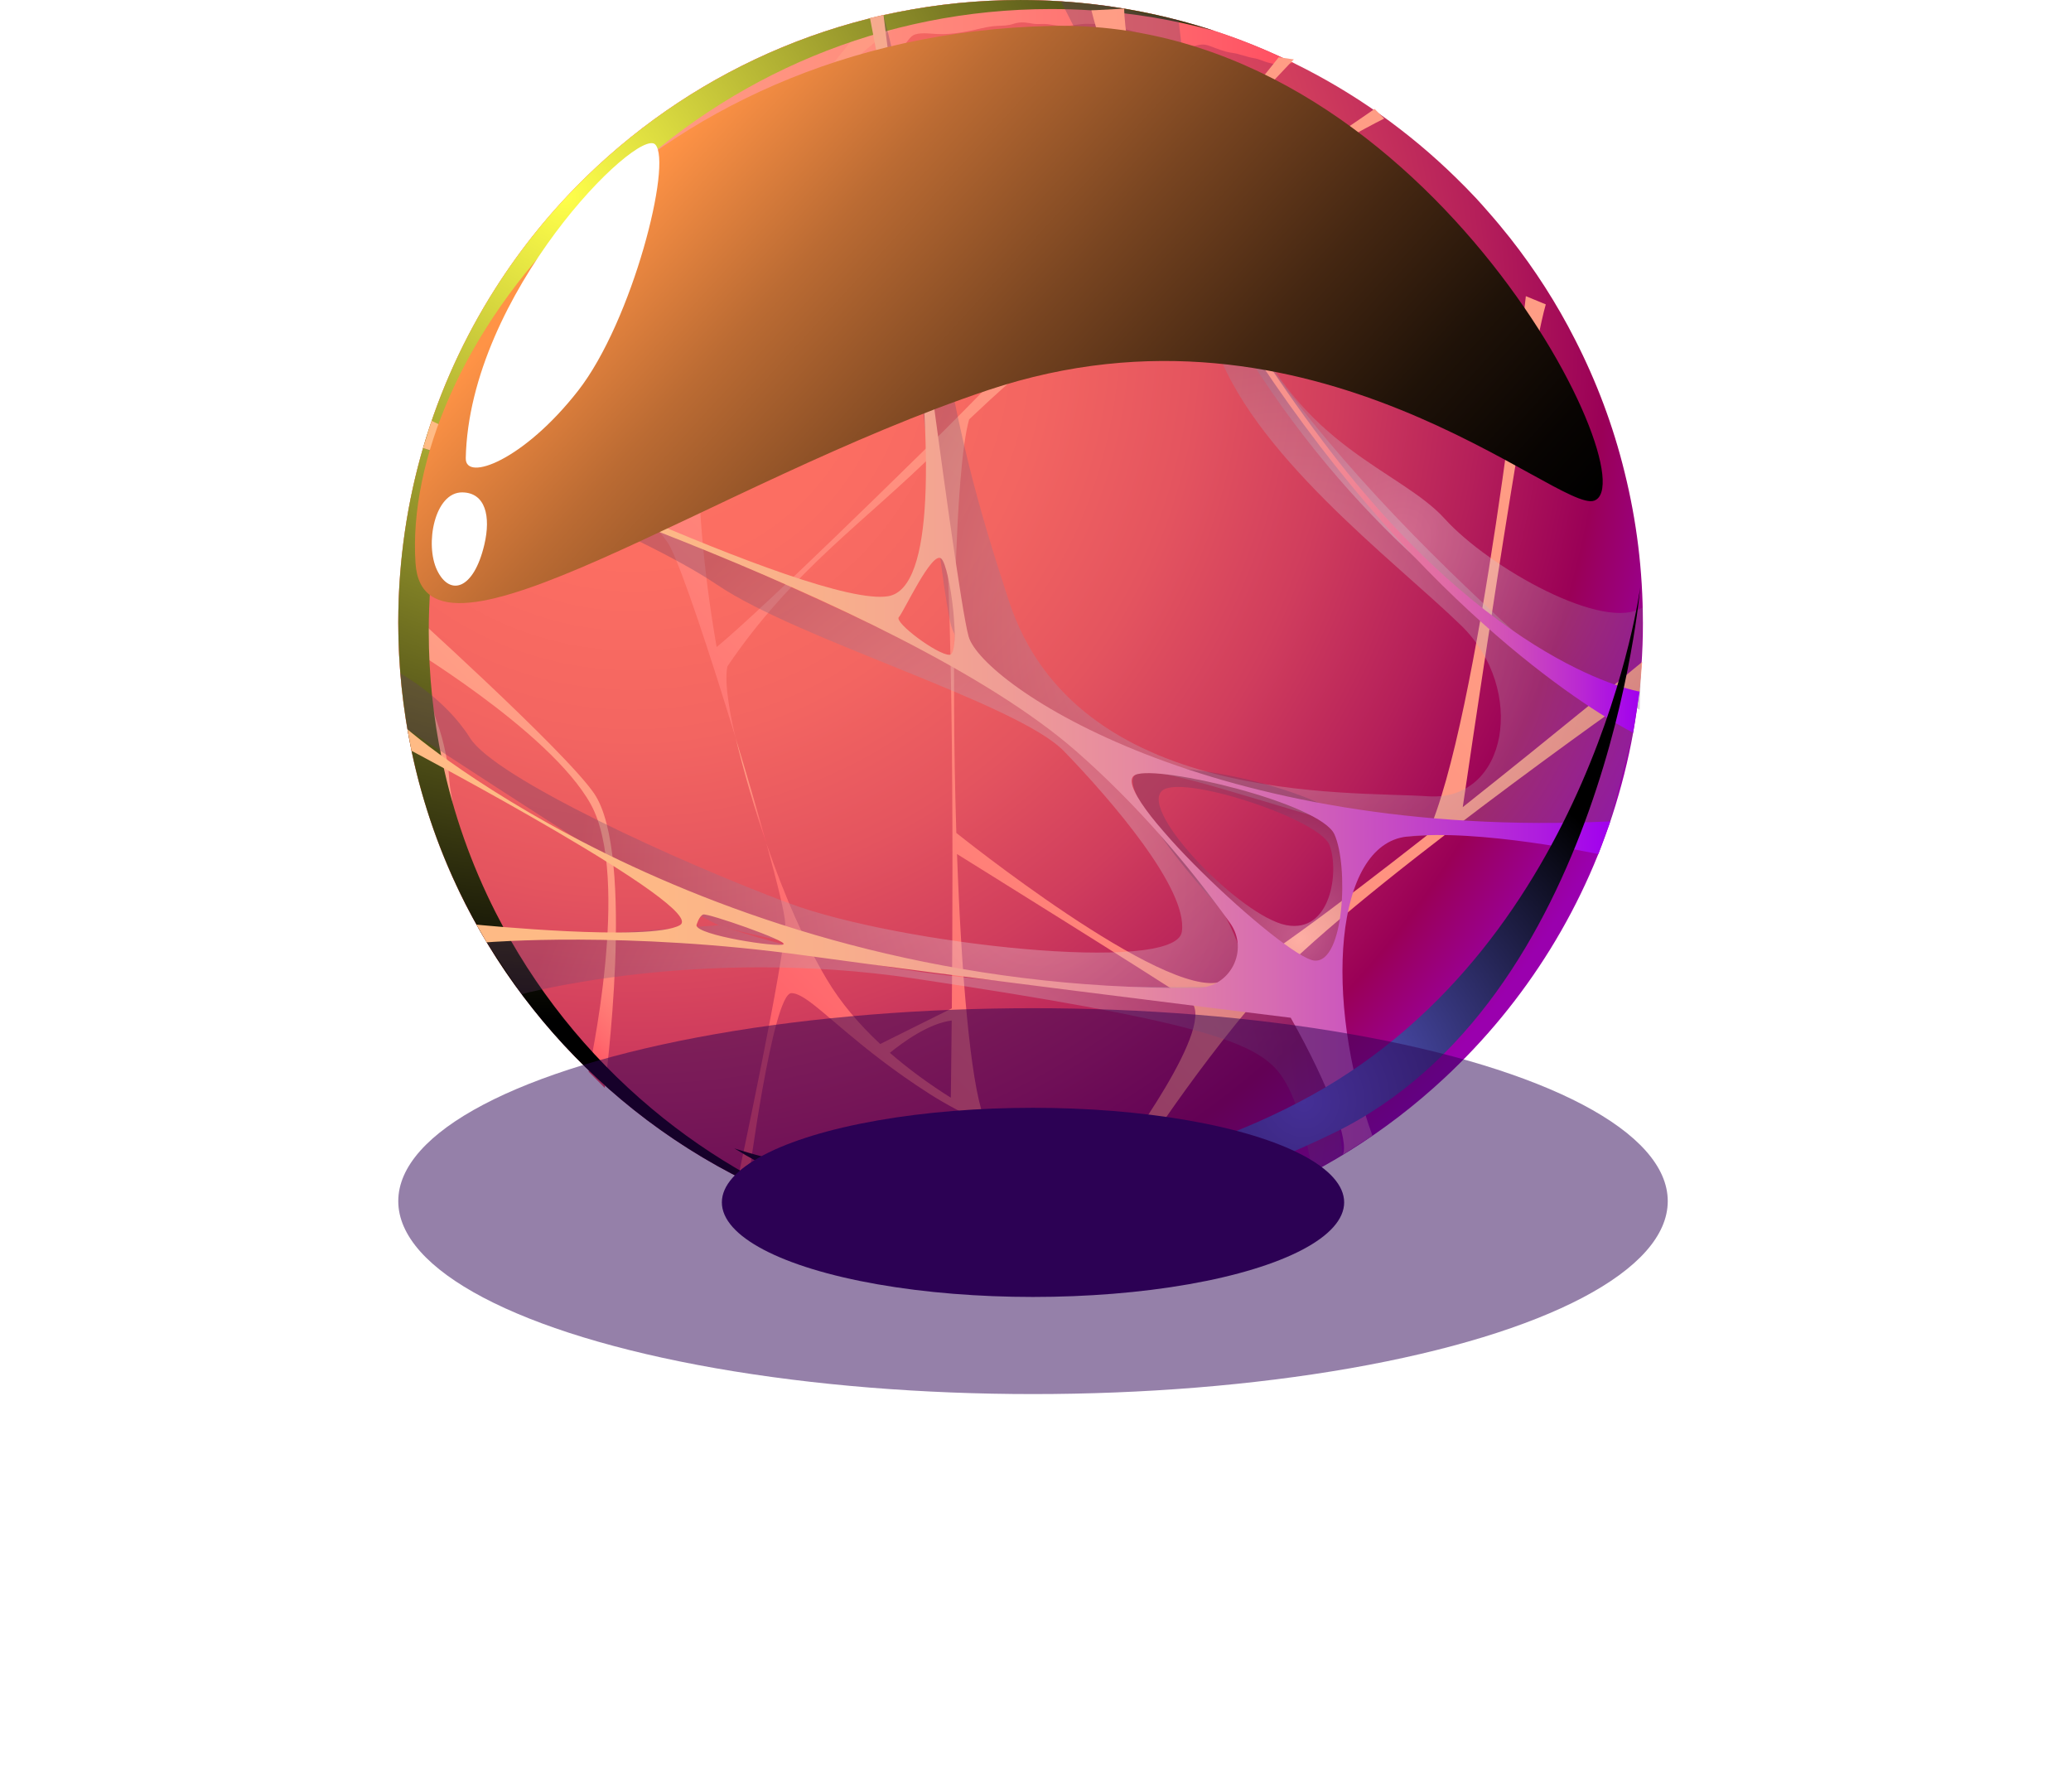
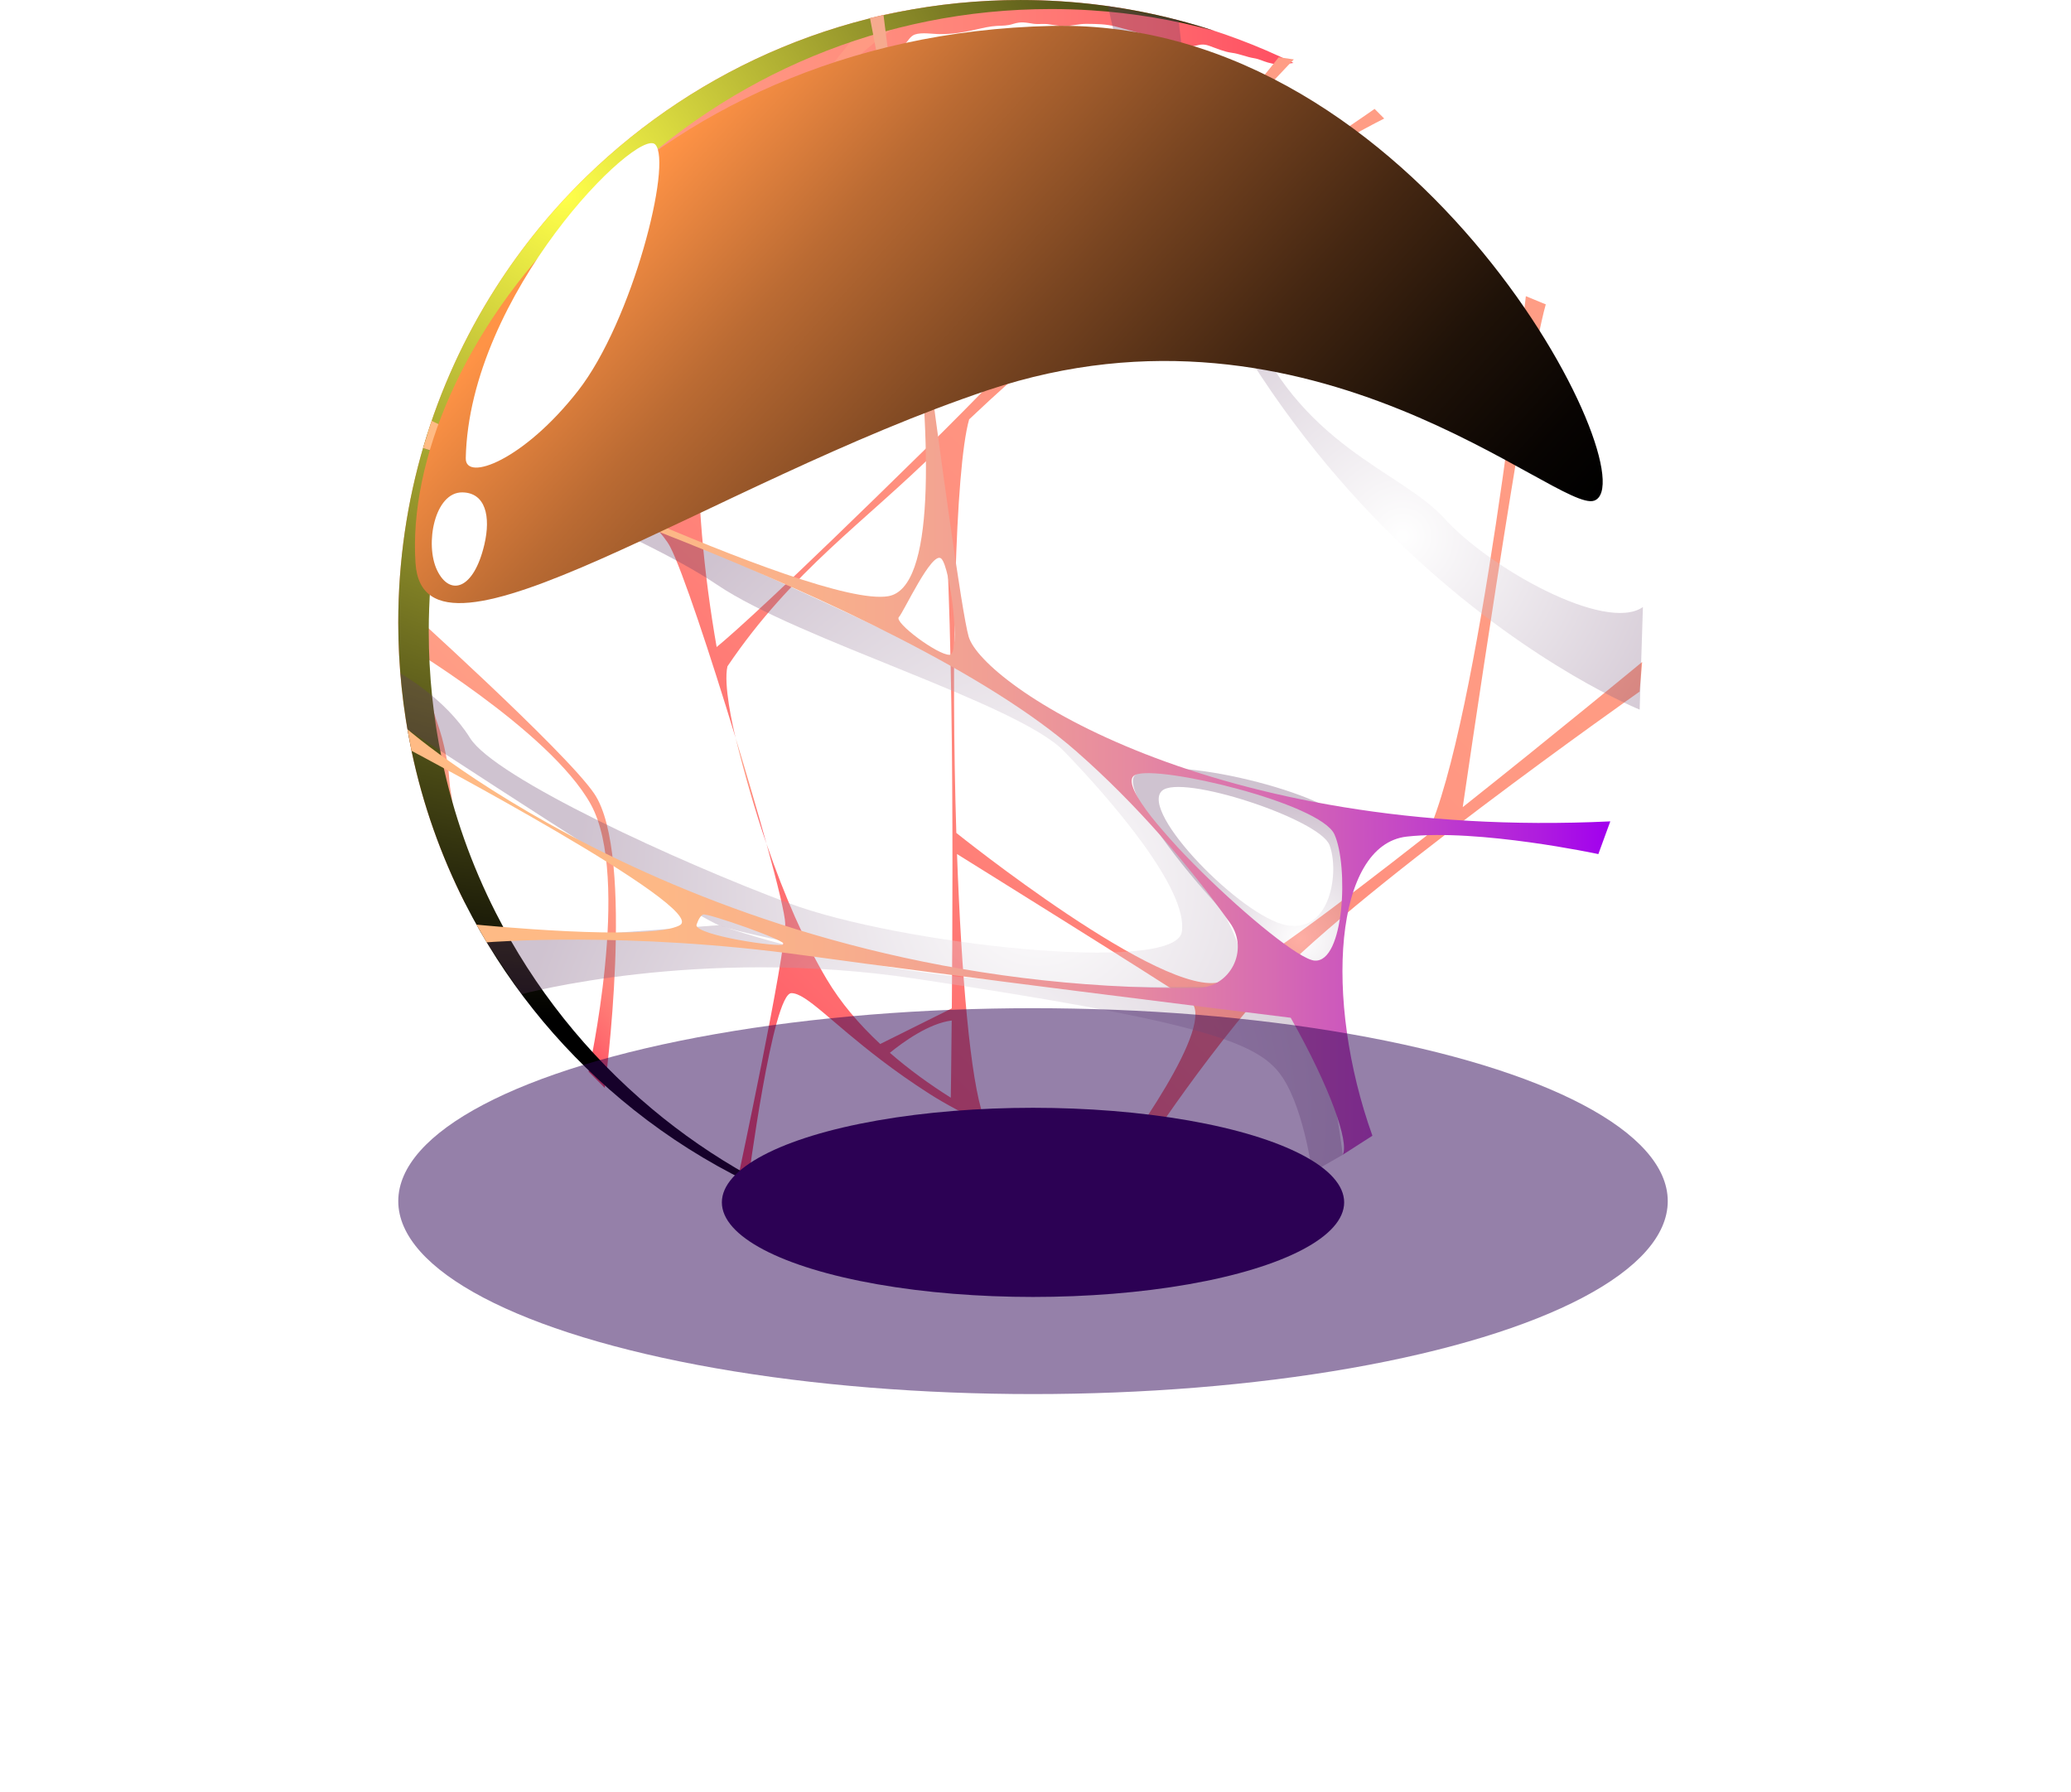
<svg xmlns="http://www.w3.org/2000/svg" width="104" height="90" viewBox="0 0 104 90" fill="none">
  <g clip-path="url(#clip0_204_87)">
-     <path fill-rule="evenodd" clip-rule="evenodd" d="M82.502 31.254C82.502 34.255 82.08 37.164 81.282 39.908C79.699 45.429 76.631 50.317 72.535 54.13C69.607 56.86 66.15 59.031 62.344 60.476C58.894 61.788 55.16 62.501 51.248 62.501C50.694 62.501 50.133 62.488 49.586 62.455H49.579C48.761 62.416 47.95 62.336 47.152 62.237C41.117 61.446 35.635 58.939 31.189 55.205C29.52 53.814 28.003 52.244 26.664 50.528C25.648 49.242 24.731 47.876 23.926 46.432C23.735 46.089 23.55 45.739 23.366 45.389C23.366 45.376 23.359 45.369 23.353 45.356C23.161 44.981 22.983 44.604 22.811 44.221H22.805C22.264 43.028 21.789 41.794 21.406 40.527C21.116 39.617 20.872 38.681 20.674 37.731C20.668 37.724 20.668 37.711 20.668 37.704C20.53 37.038 20.41 36.365 20.318 35.685C20.107 34.235 20.002 32.758 20.002 31.254C20.002 30.39 20.035 29.525 20.114 28.681C20.153 28.139 20.213 27.605 20.285 27.071C20.687 23.997 21.544 21.069 22.785 18.345C23.392 17.005 24.091 15.719 24.876 14.486C26.182 12.427 27.726 10.541 29.467 8.846C35.094 3.371 42.779 0 51.248 0C51.578 0 51.908 0.006 52.231 0.013C52.581 0.026 52.93 0.039 53.28 0.066C55.074 0.185 56.828 0.449 58.524 0.857C59.513 1.095 60.483 1.372 61.433 1.702C62.08 1.92 62.713 2.164 63.339 2.427C63.807 2.625 64.263 2.829 64.718 3.048C64.797 3.087 64.876 3.12 64.955 3.159C67.99 4.643 70.741 6.596 73.128 8.937C73.47 9.267 73.801 9.611 74.131 9.96C74.349 10.197 74.566 10.441 74.777 10.685C75.14 11.094 75.49 11.523 75.833 11.952C77.079 13.535 78.174 15.237 79.091 17.044C80.166 19.142 81.011 21.377 81.584 23.72C82.184 26.134 82.501 28.654 82.501 31.253L82.502 31.254Z" fill="url(#paint0_radial_204_87)" />
    <path fill-rule="evenodd" clip-rule="evenodd" d="M64.954 3.162C64.852 3.173 64.748 3.184 64.645 3.205C64.293 3.27 64.017 3.238 63.67 3.14C63.421 3.07 63.241 2.967 62.977 2.923C62.597 2.864 62.245 2.7 61.865 2.652C61.464 2.598 61.117 2.44 60.738 2.305C60.439 2.197 60.283 2.234 59.995 2.305C59.707 2.381 59.507 2.262 59.252 2.153C58.965 2.028 58.678 2.006 58.374 1.947C57.582 1.784 56.796 1.529 56.01 1.328C55.522 1.204 55.072 1.204 54.574 1.198C54.184 1.193 53.831 1.306 53.441 1.306C53.181 1.306 52.958 1.263 52.698 1.225C52.432 1.176 52.161 1.23 51.896 1.193C51.5 1.133 51.288 1.074 50.887 1.198C50.59 1.296 50.356 1.285 50.058 1.301C49.728 1.317 49.354 1.403 49.029 1.479C48.443 1.615 47.803 1.723 47.202 1.712C46.834 1.712 46.292 1.61 45.939 1.734C45.711 1.816 45.597 2.059 45.441 2.222C45.138 2.537 44.763 2.819 44.508 3.171C44.254 3.524 43.966 3.887 43.988 4.331C44.01 4.716 44.189 5.165 44.356 5.518C44.529 5.892 44.589 6.233 44.204 6.483C43.721 6.802 43.164 7.095 42.61 7.252C42.242 7.36 41.911 7.425 41.602 7.16C41.488 7.062 41.418 6.872 41.277 6.797C41.13 6.721 40.978 6.797 40.821 6.845C40.431 6.959 40.052 7.089 39.656 7.154C39.413 7.192 39.201 7.322 38.963 7.366C38.675 7.42 38.469 7.208 38.172 7.279C37.754 7.377 37.337 7.55 36.903 7.572C36.594 7.588 36.204 7.453 35.943 7.295C35.791 7.208 35.753 7.122 35.579 7.171C35.438 7.203 35.227 7.377 35.151 7.485C35.048 7.631 35.01 7.821 34.907 7.973C34.799 8.141 34.695 8.304 34.598 8.482C34.42 8.829 34.208 9.155 33.98 9.463C33.817 9.68 33.703 9.973 33.525 10.173C33.432 10.281 33.231 10.357 33.112 10.439C32.787 10.667 32.446 10.872 32.131 11.117C31.524 11.594 30.95 12.12 30.331 12.58C29.86 12.933 29.198 13.139 28.662 13.361C28.326 13.496 27.978 13.594 27.642 13.735C27.534 13.778 27.333 13.827 27.241 13.908C27.122 14.01 27.057 14.201 26.948 14.341C26.655 14.699 26.346 15.056 26.124 15.469C25.989 15.707 25.907 15.951 25.821 16.211C25.702 16.564 25.512 16.889 25.392 17.241C25.149 17.978 25.099 18.748 24.829 19.48C24.672 19.908 24.444 20.299 24.249 20.689C23.913 21.35 23.865 22.136 23.767 22.868C23.712 23.297 23.734 23.789 23.81 24.207C23.891 24.657 23.869 25.123 23.864 25.584C23.858 26.072 23.549 26.548 23.24 26.918C22.958 27.259 22.53 27.389 22.216 27.692C21.95 27.953 21.631 28.251 21.517 28.619C21.468 28.782 21.511 28.967 21.485 29.14C21.414 29.524 21.317 29.888 21.262 30.278C21.203 30.761 21.192 31.216 21.192 31.703C21.192 31.947 21.175 32.197 21.186 32.441C21.197 32.675 21.284 32.891 21.3 33.124C21.311 33.287 21.278 33.449 21.3 33.612C21.333 33.797 21.402 33.986 21.446 34.166C21.554 34.599 21.636 35.022 21.718 35.455C21.794 35.857 21.95 36.252 22.076 36.643C22.249 37.174 22.363 37.722 22.466 38.274C22.547 38.686 22.542 39.114 22.601 39.532C22.65 39.868 22.726 40.209 22.742 40.546C22.759 41.055 22.634 41.565 22.629 42.08C22.623 42.947 22.971 43.815 23.171 44.649C23.231 44.883 23.29 45.121 23.355 45.354C21.209 41.117 20 36.326 20 31.252C20 25.083 21.789 19.332 24.873 14.486C26.185 12.426 27.725 10.54 29.464 8.848C35.096 3.373 42.778 0.001 51.25 0.001C51.933 0.001 52.606 0.023 53.277 0.066C57.446 0.332 61.392 1.416 64.953 3.161L64.954 3.162Z" fill="url(#paint1_linear_204_87)" />
    <g style="mix-blend-mode:soft-light">
      <path fill-rule="evenodd" clip-rule="evenodd" d="M38.491 42.37C38.058 40.797 37.513 38.932 36.941 37.054C37.398 38.911 37.919 40.703 38.491 42.37Z" fill="url(#paint2_linear_204_87)" />
      <path fill-rule="evenodd" clip-rule="evenodd" d="M37.559 59.422C37.559 59.422 38.798 49.868 39.742 49.868C40.478 49.868 41.725 51.31 44.253 53.231L44.255 53.233C44.961 53.769 45.762 54.341 46.686 54.931C47.476 55.437 48.476 55.964 49.578 56.488C51.44 57.373 53.594 58.248 55.536 58.987C58.605 60.156 61.142 60.988 61.142 60.988L61.633 60.634C61.633 60.634 59.476 60.184 56.525 59.179C56.525 59.177 59.572 54.216 63.469 49.735C67.365 45.253 82.337 34.727 82.337 34.727L82.465 33.239C82.465 33.239 78.191 36.773 73.455 40.529C73.456 40.522 76.623 18.759 77.625 15.283L76.624 14.871C76.624 14.871 74.273 36.338 71.648 41.954C67.13 45.498 62.626 48.869 61.328 49.292C58.48 50.22 48.038 41.833 48.024 41.823C47.754 33.191 47.953 23.568 48.668 21.057C59.314 10.976 69.511 5.952 69.511 5.952L69.028 5.468C69.028 5.468 58.863 12.617 58.565 11.247C58.269 9.876 64.973 2.983 64.973 2.983L64.213 2.874C64.213 2.874 56.754 12.44 46.458 22.559C39.217 29.675 36.791 31.834 35.988 32.489C34.68 25.008 34.592 17.162 36.79 12.097C40.91 2.607 46.615 0.435 46.615 0.435C45.683 0.404 43.689 0.908 43.689 0.908C43.689 0.908 40.831 4.296 39.623 6.269C38.415 8.243 36.79 12.097 35.823 11.483C34.856 10.869 31.886 6.751 31.886 6.751L31.527 7.11C31.527 7.11 34.394 9.789 34.88 11.866C35.367 13.942 34.939 26.684 33.643 26.212C32.347 25.74 23.077 17.836 23.077 17.836L22.765 18.509C22.765 18.509 32.435 25.122 33.651 27.451C34.252 28.601 35.664 32.855 36.941 37.053C36.795 36.458 36.323 34.372 36.53 33.459C39.789 28.637 43.441 26.206 47.102 22.576C47.897 27.044 47.867 42.801 47.798 50.633L44.202 52.422C43.145 51.436 42.219 50.353 41.51 49.16C40.43 47.347 39.4 45.011 38.492 42.369C39.051 44.395 39.425 45.933 39.432 46.377C39.458 47.93 37.057 59.169 37.057 59.169L37.559 59.421V59.422ZM73.379 40.59C72.829 41.026 72.276 41.463 71.72 41.898L73.379 40.59ZM48.035 42.187L48.056 42.813C48.049 42.606 48.042 42.396 48.035 42.187ZM48.059 42.884C48.067 42.889 58.072 49.111 59.733 50.241C61.271 51.288 56.365 57.894 55.631 58.865C53.7 58.169 51.514 57.252 49.398 56.09C48.728 54.268 48.277 48.911 48.059 42.884ZM47.797 50.727V50.666C47.797 50.687 47.797 50.706 47.797 50.727ZM47.792 51.243C47.77 53.605 47.746 55.113 47.746 55.118C46.666 54.437 45.632 53.687 44.687 52.864C45.346 52.328 46.646 51.383 47.792 51.243Z" fill="url(#paint3_linear_204_87)" />
      <path fill-rule="evenodd" clip-rule="evenodd" d="M29.843 39.853C28.407 37.729 20.045 30.205 20.045 30.205L20.037 32.192C20.037 32.192 27.61 36.669 29.666 40.383C31.721 44.098 29.557 53.812 29.557 53.812L30.368 54.622C30.368 54.622 31.934 42.945 29.842 39.852L29.843 39.853Z" fill="url(#paint4_linear_204_87)" />
    </g>
    <path style="mix-blend-mode:screen" fill-rule="evenodd" clip-rule="evenodd" d="M32.719 55.66C29.488 52.955 26.81 49.605 24.886 45.81C23.677 43.425 22.766 40.866 22.203 38.183C22.198 38.178 22.198 38.167 22.198 38.156C21.764 36.074 21.531 33.917 21.531 31.705C21.531 25.536 23.32 19.786 26.404 14.939C27.715 12.879 29.255 10.993 30.995 9.301C36.627 3.826 44.308 0.454 52.781 0.454C53.464 0.454 54.136 0.476 54.808 0.519C56.926 0.655 58.986 1.006 60.968 1.544C58.526 0.743 55.948 0.237 53.278 0.066C52.606 0.023 51.933 0.001 51.251 0.001C42.778 0.001 35.096 3.373 29.465 8.848C27.725 10.539 26.186 12.426 24.874 14.486C21.789 19.332 20 25.083 20 31.252C20 33.464 20.233 35.621 20.667 37.702C20.667 37.713 20.667 37.724 20.672 37.73C21.236 40.413 22.147 42.972 23.355 45.356C25.28 49.151 27.957 52.501 31.188 55.206C34.612 58.079 38.654 60.224 43.088 61.421C39.252 60.17 35.744 58.199 32.718 55.66H32.719Z" fill="url(#paint5_radial_204_87)" />
-     <path style="mix-blend-mode:screen" opacity="0.3" fill-rule="evenodd" clip-rule="evenodd" d="M44.366 0.748C44.366 0.748 47.013 29.096 47.792 31.506C48.571 33.916 55.629 38.338 58.519 38.879C61.409 39.421 68.73 42.084 70.641 42.008C72.55 41.932 80.865 41.243 80.865 41.243L82.012 36.791C82.012 36.791 66.501 24.802 61.008 13.836C55.515 2.869 55.639 0.301 55.639 0.301L53.277 0.066C53.277 0.066 59.233 11.53 60.967 17.112C62.701 22.693 70.086 28.202 73.378 31.409C76.671 34.615 75.719 40.26 71.719 39.984C67.72 39.708 54.044 40.491 50.662 30.168C49.191 25.675 47.889 21.306 46.89 13.832C45.889 6.357 44.365 0.749 44.365 0.749L44.366 0.748Z" fill="url(#paint6_radial_204_87)" />
    <path style="mix-blend-mode:screen" opacity="0.3" fill-rule="evenodd" clip-rule="evenodd" d="M21.247 22.497C21.247 22.497 31.934 26.603 36.018 29.367C40.101 32.13 51.099 35.313 53.432 37.721C55.765 40.13 59.686 44.655 59.347 46.795C59.008 48.936 45.15 47.416 39.625 45.356C34.101 43.296 24.852 39.062 23.602 37.054C22.351 35.047 20.105 33.811 20.105 33.811L20.462 36.62C20.462 36.62 34.268 45.697 36.1 46.455C37.933 47.212 56.821 50.714 62.117 49.756C62.117 49.756 64.597 47.633 55.432 38.557C51.75 34.911 45.141 31.949 39.034 29.161C29.939 25.009 21.465 21.803 21.465 21.803L21.247 22.498V22.497Z" fill="url(#paint7_radial_204_87)" />
    <path style="mix-blend-mode:screen" opacity="0.3" fill-rule="evenodd" clip-rule="evenodd" d="M59.194 1.026C59.194 1.026 59.914 9.122 62.57 15.79C65.225 22.456 70.323 23.587 72.551 26.049C74.778 28.511 80.619 31.789 82.503 30.482L82.339 35.631C82.339 35.631 61.453 27.306 55.64 0.301L59.193 1.026H59.194Z" fill="url(#paint8_radial_204_87)" />
    <path style="mix-blend-mode:screen" opacity="0.3" fill-rule="evenodd" clip-rule="evenodd" d="M26.19 49.921C26.19 49.921 35.068 47.507 45.933 49.136C60.001 51.243 62.93 52.295 64.18 53.795C65.429 55.295 65.893 58.865 65.893 58.865L67.427 57.986C67.427 57.986 66.644 51.047 64.954 49.922C63.264 48.797 50.016 51.114 36.101 46.456L24.441 47.318L26.192 49.922L26.19 49.921Z" fill="url(#paint9_radial_204_87)" />
    <path style="mix-blend-mode:screen" opacity="0.3" fill-rule="evenodd" clip-rule="evenodd" d="M67.78 41.483C67.18 39.88 58.453 37.748 57.012 38.909C55.822 39.868 63.604 48.89 65.513 49.128C67.422 49.367 68.379 43.085 67.779 41.483H67.78ZM64.597 46.455C62.347 46.031 57.214 40.78 58.348 39.712C59.288 38.827 66.264 41.129 66.763 42.431C67.263 43.734 66.847 46.879 64.597 46.455Z" fill="url(#paint10_radial_204_87)" />
    <path fill-rule="evenodd" clip-rule="evenodd" d="M48.642 31.963C47.955 29.568 44.367 0.748 44.367 0.748L43.688 0.907C43.688 0.907 49.351 29.137 44.602 29.937C40.867 30.568 21.676 21.131 21.676 21.131L21.247 22.497C21.247 22.497 45.139 29.924 54.044 37.721C57.079 40.38 59.684 43.427 61.769 46.343C62.745 47.709 61.781 49.595 60.106 49.608C35.594 49.799 20.462 36.62 20.462 36.62L20.666 37.701C20.666 37.701 35.64 45.61 34.142 46.455C32.645 47.299 23.924 46.428 23.924 46.428L24.439 47.318C24.439 47.318 31.457 46.731 40.482 47.984C48.101 49.033 60.976 50.63 64.816 51.104C66.815 54.64 67.758 57.37 67.428 57.984L68.919 57.028C66.452 50.141 67.013 42.417 70.641 42.008C74.263 41.6 80.265 42.886 80.265 42.886L80.865 41.243C60.845 42.193 49.328 34.363 48.642 31.963H48.642ZM47.685 32.88C47.098 32.9 44.875 31.25 45.139 30.986C45.37 30.755 46.805 27.625 47.267 28.048C47.722 28.463 48.266 32.859 47.685 32.88ZM34.974 46.455C34.974 46.455 35.099 46.006 35.31 45.92C35.514 45.834 39.598 47.253 39.353 47.418C39.102 47.59 34.973 46.963 34.973 46.456L34.974 46.455ZM66.016 48.235C64.512 48.116 55.442 39.627 57.012 38.908C58.147 38.386 66.306 40.326 67.012 41.896C67.724 43.472 67.513 48.347 66.016 48.234V48.235Z" fill="url(#paint11_linear_204_87)" />
-     <path fill-rule="evenodd" clip-rule="evenodd" d="M54.808 0.519C54.808 0.519 56.965 9.806 65.492 21.348C74.019 32.891 82.011 36.79 82.011 36.79L82.337 34.727C82.337 34.727 75.012 33.546 66.419 22.142C56.375 8.811 56.454 0.434 56.454 0.434L54.809 0.52L54.808 0.519Z" fill="url(#paint12_linear_204_87)" />
    <path style="mix-blend-mode:screen" fill-rule="evenodd" clip-rule="evenodd" d="M20.866 28.277C21.287 34.639 35.702 24.249 49.616 19.589C65.952 14.119 78.246 25.788 80.056 25.139C82.889 24.121 71.41 0.893 52.823 1.301C31.884 1.759 20.185 18.008 20.866 28.277Z" fill="url(#paint13_linear_204_87)" />
    <path fill-rule="evenodd" clip-rule="evenodd" d="M23.39 23.012C23.365 24.205 26.291 23.125 29.028 19.622C31.765 16.12 33.776 8.162 32.904 7.255C32.033 6.348 23.562 14.754 23.389 23.012H23.39Z" fill="white" />
    <path fill-rule="evenodd" clip-rule="evenodd" d="M23.222 24.724C21.821 24.701 21.32 27.338 21.953 28.641C22.584 29.945 23.787 29.631 24.324 27.34C24.655 25.928 24.379 24.742 23.222 24.724Z" fill="white" />
-     <path style="mix-blend-mode:screen" fill-rule="evenodd" clip-rule="evenodd" d="M36.874 57.661C36.874 57.661 51.706 62.827 65.87 54.994C80.035 47.162 82.368 29.494 82.368 29.494C82.368 29.494 80.629 50.272 66.953 56.902C53.277 63.532 43.04 61.494 36.874 57.661Z" fill="url(#paint14_radial_204_87)" />
  </g>
  <g opacity="0.5" filter="url(#filter0_f_204_87)">
    <ellipse cx="51.875" cy="60.312" rx="31.875" ry="9.688" fill="#2C0154" />
  </g>
  <g filter="url(#filter1_f_204_87)">
    <ellipse cx="51.875" cy="60.374" rx="15.625" ry="4.749" fill="#2C0154" />
  </g>
  <defs>
    <filter id="filter0_f_204_87" x="0" y="30.625" width="103.75" height="59.375" filterUnits="userSpaceOnUse" color-interpolation-filters="sRGB">
      <feFlood flood-opacity="0" result="BackgroundImageFix" />
      <feBlend mode="normal" in="SourceGraphic" in2="BackgroundImageFix" result="shape" />
      <feGaussianBlur stdDeviation="10" result="effect1_foregroundBlur_204_87" />
    </filter>
    <filter id="filter1_f_204_87" x="16.25" y="35.625" width="71.25" height="49.498" filterUnits="userSpaceOnUse" color-interpolation-filters="sRGB">
      <feFlood flood-opacity="0" result="BackgroundImageFix" />
      <feBlend mode="normal" in="SourceGraphic" in2="BackgroundImageFix" result="shape" />
      <feGaussianBlur stdDeviation="10" result="effect1_foregroundBlur_204_87" />
    </filter>
    <radialGradient id="paint0_radial_204_87" cx="0" cy="0" r="1" gradientUnits="userSpaceOnUse" gradientTransform="translate(31.897 16.635) scale(55.237 55.237)">
      <stop stop-color="#FF7263" />
      <stop offset="0.21" stop-color="#FC6E62" />
      <stop offset="0.37" stop-color="#F36561" />
      <stop offset="0.51" stop-color="#E4545F" />
      <stop offset="0.64" stop-color="#D03D5D" />
      <stop offset="0.77" stop-color="#B51F5A" />
      <stop offset="0.88" stop-color="#9A0057" />
      <stop offset="0.99" stop-color="#9A00AE" />
    </radialGradient>
    <linearGradient id="paint1_linear_204_87" x1="20" y1="22.679" x2="64.954" y2="22.679" gradientUnits="userSpaceOnUse">
      <stop offset="0.01" stop-color="#FF9D85" />
      <stop offset="0.29" stop-color="#FF9A83" />
      <stop offset="0.49" stop-color="#FF907F" />
      <stop offset="0.67" stop-color="#FF8078" />
      <stop offset="0.84" stop-color="#FF6A6E" />
      <stop offset="1" stop-color="#FF4D61" />
    </linearGradient>
    <linearGradient id="paint2_linear_204_87" x1="38.651" y1="38.774" x2="36.767" y2="40.657" gradientUnits="userSpaceOnUse">
      <stop offset="0.01" stop-color="#FF9D85" />
      <stop offset="0.29" stop-color="#FF9A83" />
      <stop offset="0.49" stop-color="#FF907F" />
      <stop offset="0.67" stop-color="#FF8078" />
      <stop offset="0.84" stop-color="#FF6A6E" />
      <stop offset="1" stop-color="#FF4D61" />
    </linearGradient>
    <linearGradient id="paint3_linear_204_87" x1="71.998" y1="8.45" x2="29.162" y2="51.286" gradientUnits="userSpaceOnUse">
      <stop offset="0.01" stop-color="#FF9D85" />
      <stop offset="0.29" stop-color="#FF9A83" />
      <stop offset="0.49" stop-color="#FF907F" />
      <stop offset="0.67" stop-color="#FF8078" />
      <stop offset="0.84" stop-color="#FF6A6E" />
      <stop offset="1" stop-color="#FF4D61" />
    </linearGradient>
    <linearGradient id="paint4_linear_204_87" x1="28.933" y1="38.682" x2="21.675" y2="45.941" gradientUnits="userSpaceOnUse">
      <stop offset="0.01" stop-color="#FF9D85" />
      <stop offset="0.29" stop-color="#FF9A83" />
      <stop offset="0.49" stop-color="#FF907F" />
      <stop offset="0.67" stop-color="#FF8078" />
      <stop offset="0.84" stop-color="#FF6A6E" />
      <stop offset="1" stop-color="#FF4D61" />
    </linearGradient>
    <radialGradient id="paint5_radial_204_87" cx="0" cy="0" r="1" gradientUnits="userSpaceOnUse" gradientTransform="translate(28.413 9.982) scale(41.133 41.133)">
      <stop stop-color="#FFFF4A" />
      <stop offset="1" />
    </radialGradient>
    <radialGradient id="paint6_radial_204_87" cx="0" cy="0" r="1" gradientUnits="userSpaceOnUse" gradientTransform="translate(65.105 31.703) scale(22.614)">
      <stop stop-color="white" />
      <stop offset="1" stop-color="#623964" />
    </radialGradient>
    <radialGradient id="paint7_radial_204_87" cx="0" cy="0" r="1" gradientUnits="userSpaceOnUse" gradientTransform="translate(52.167 44.594) scale(23.096 23.096)">
      <stop stop-color="white" />
      <stop offset="1" stop-color="#623964" />
    </radialGradient>
    <radialGradient id="paint8_radial_204_87" cx="0" cy="0" r="1" gradientUnits="userSpaceOnUse" gradientTransform="translate(70.438 26.949) scale(16.974 16.974)">
      <stop stop-color="white" />
      <stop offset="1" stop-color="#623964" />
    </radialGradient>
    <radialGradient id="paint9_radial_204_87" cx="0" cy="0" r="1" gradientUnits="userSpaceOnUse" gradientTransform="translate(48.123 55.815) scale(22.322 22.322)">
      <stop stop-color="white" />
      <stop offset="1" stop-color="#623964" />
    </radialGradient>
    <radialGradient id="paint10_radial_204_87" cx="0" cy="0" r="1" gradientUnits="userSpaceOnUse" gradientTransform="translate(65.276 47.135) scale(6.687 6.687)">
      <stop stop-color="white" />
      <stop offset="1" stop-color="#623964" />
    </radialGradient>
    <linearGradient id="paint11_linear_204_87" x1="20.462" y1="29.367" x2="80.864" y2="29.367" gradientUnits="userSpaceOnUse">
      <stop offset="0.01" stop-color="#FFBB85" />
      <stop offset="0.21" stop-color="#FDB886" />
      <stop offset="0.36" stop-color="#F8AE8C" />
      <stop offset="0.49" stop-color="#F09E95" />
      <stop offset="0.61" stop-color="#E588A1" />
      <stop offset="0.72" stop-color="#D66BB2" />
      <stop offset="0.83" stop-color="#C447C6" />
      <stop offset="0.94" stop-color="#AF1DDE" />
      <stop offset="1" stop-color="#A100EF" />
    </linearGradient>
    <linearGradient id="paint12_linear_204_87" x1="54.808" y1="18.612" x2="82.338" y2="18.612" gradientUnits="userSpaceOnUse">
      <stop offset="0.01" stop-color="#FF9D85" />
      <stop offset="0.23" stop-color="#FD9A86" />
      <stop offset="0.38" stop-color="#F7908D" />
      <stop offset="0.52" stop-color="#EE8098" />
      <stop offset="0.65" stop-color="#E06AA7" />
      <stop offset="0.77" stop-color="#CF4DBA" />
      <stop offset="0.89" stop-color="#BA29D2" />
      <stop offset="1" stop-color="#A100EF" />
    </linearGradient>
    <linearGradient id="paint13_linear_204_87" x1="33.019" y1="6.372" x2="68.039" y2="38.314" gradientUnits="userSpaceOnUse">
      <stop offset="0.02" stop-color="#FF9346" />
      <stop offset="0.21" stop-color="#BB6B33" />
      <stop offset="0.43" stop-color="#794521" />
      <stop offset="0.62" stop-color="#452712" />
      <stop offset="0.78" stop-color="#1F1208" />
      <stop offset="0.92" stop-color="#080402" />
      <stop offset="1" />
    </linearGradient>
    <radialGradient id="paint14_radial_204_87" cx="0" cy="0" r="1" gradientUnits="userSpaceOnUse" gradientTransform="translate(65.453 55.284) scale(19.712)">
      <stop stop-color="#5E5ED9" />
      <stop offset="1" />
    </radialGradient>
    <clipPath id="clip0_204_87">
      <rect width="62.502" height="62.5" fill="white" transform="translate(20)" />
    </clipPath>
  </defs>
</svg>